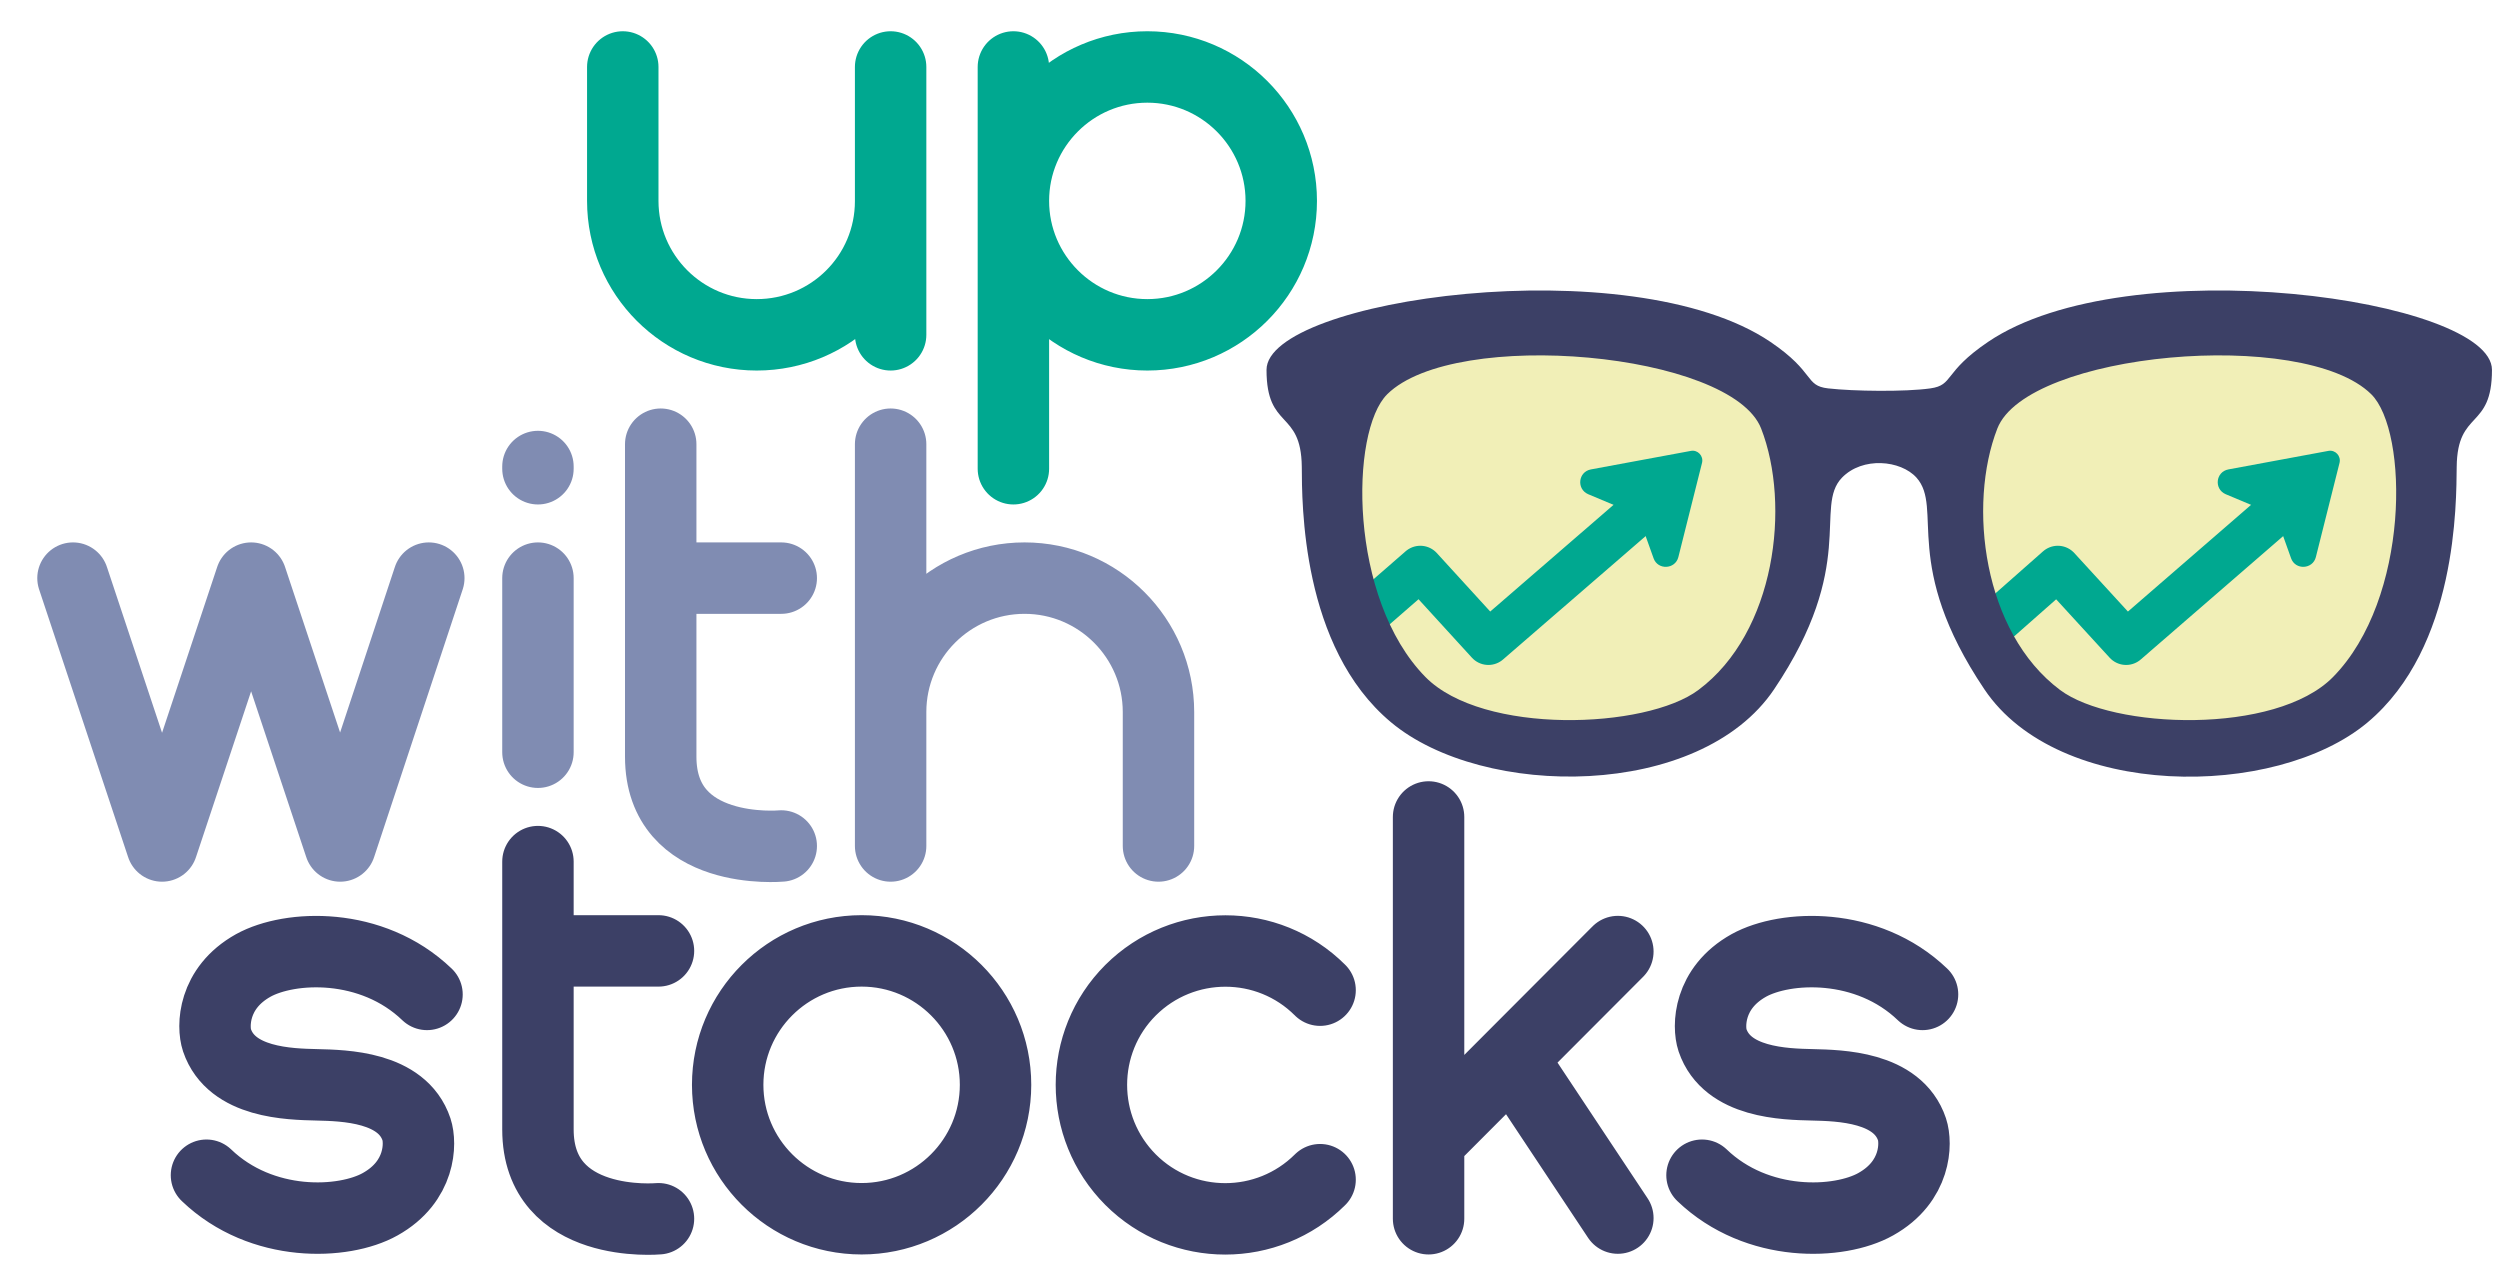
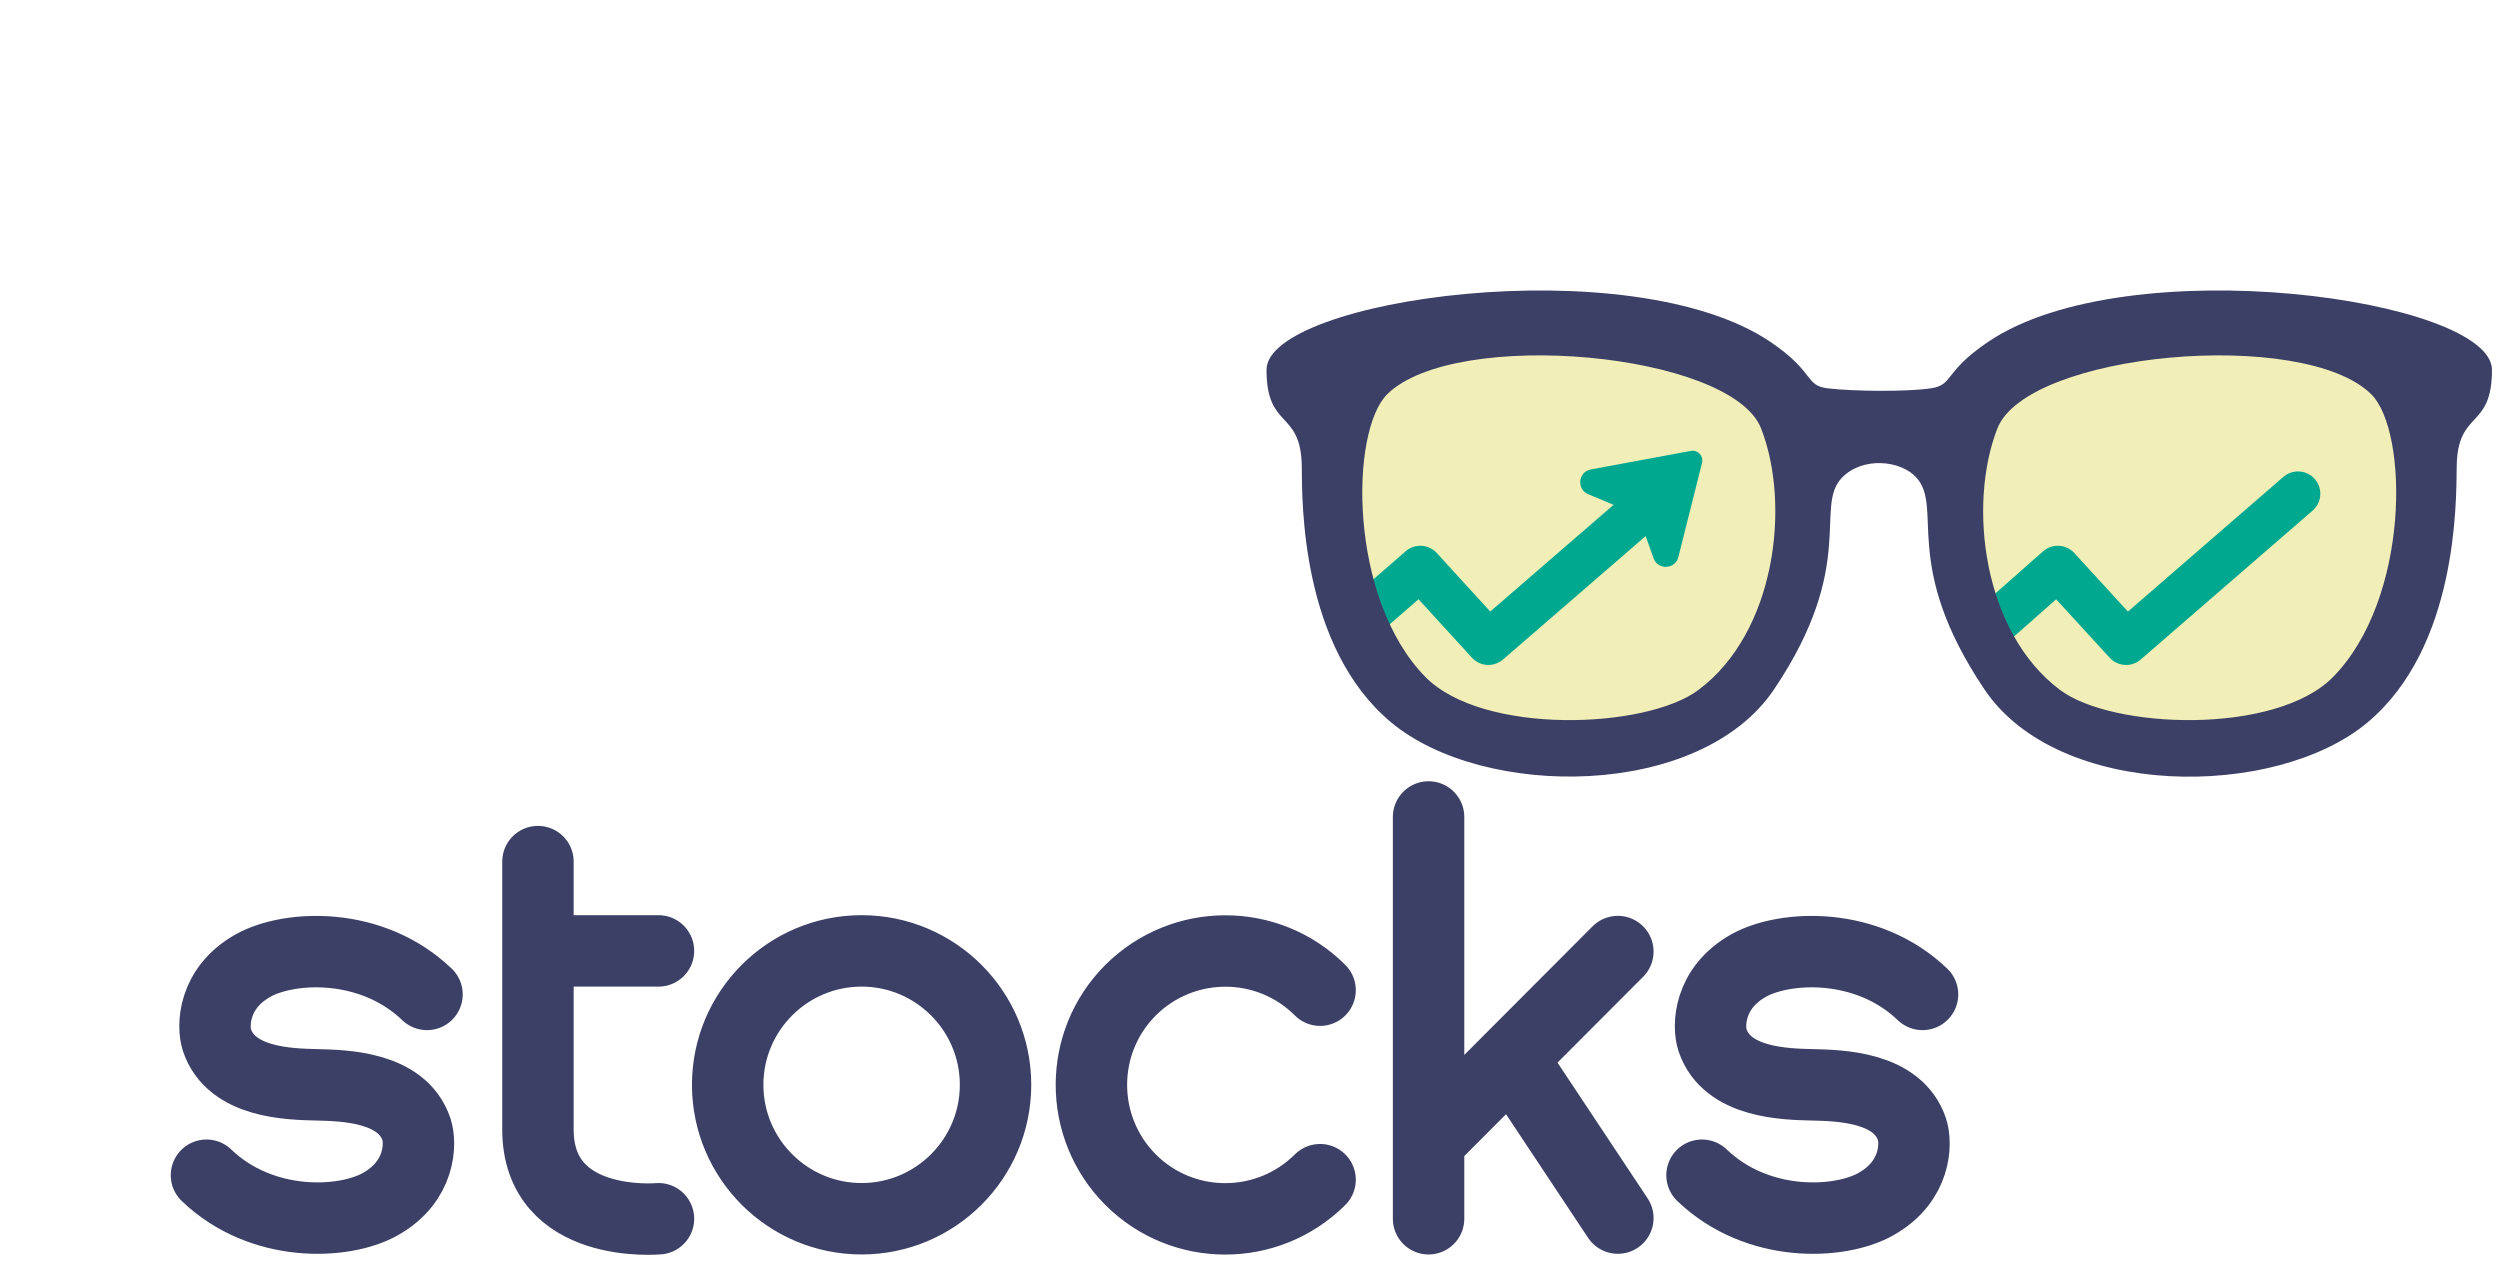
<svg xmlns="http://www.w3.org/2000/svg" version="1.1" viewBox="0 0 1120 576">
  <g fill="none" stroke-width="32" stroke-linecap="round" stroke-linejoin="round" stroke-miterlimit="10">
    <path stroke="#3C4066" d="  M241,426h54 M92.5,526.5c24.8,23.8,61.6,22.1,77.8,13c18.3-10.2,18.3-27.5,16.3-33.5c-6.4-19.2-32.4-19.7-44.7-20s-38.2-0.8-44.7-20  c-2-6-2-23.3,16.3-33.5c16.3-9,53-10.8,77.8,13 M241,386c0,0,0,82.5,0,120c0,45,54,40,54,40 M326,486c0,33.1,26.9,60,60,60  s60-26.9,60-60s-26.9-60-60-60S326,452.9,326,486z M591.4,443.6c-23.4-23.4-61.4-23.4-84.9,0c-23.4,23.4-23.4,61.4,0,84.9  c23.4,23.4,61.4,23.4,84.9,0 M640,366v180 M724.8,426.3l-84.8,85 M677.2,474l47.6,71.7 M762.5,526.5c24.8,23.8,61.6,22.1,77.8,13  c18.3-10.2,18.3-27.5,16.3-33.5c-6.4-19.2-32.4-19.7-44.7-20c-12.3-0.3-38.2-0.8-44.7-20c-2-6-2-23.3,16.3-33.5  c16.3-9,53-10.8,77.8,13" />
-     <path stroke="#808CB2" d="  M32.7,259l39.9,120l39.9-120l39.9,120l39.7-120 M241,259v78 M399,199v180 M519,379v-60c0-33.1-26.9-60-60-60s-60,26.9-60,60   M241,209v1 M296,199c0,0,0,102.5,0,140c0,45,54,40,54,40 M296,259h54" />
-     <path stroke="#00A890" d="  M279,30v60c0,33.1,26.9,60,60,60s60-26.7,60-59.9 M399,30v120 M454,30v180 M454,90c0,33.1,26.9,60,60,60s60-26.9,60-60  s-26.9-60-60-60S454,56.9,454,90z" />
  </g>
  <g>
    <path opacity="0.5" fill="#E5E170" d="M794,179c41,123-45.1,156.6-101,154   c-86-4-113-116-88-160C632.3,125,783.5,147.6,794,179z M890.8,179c-41,123,45.1,156.6,101,154c86-4,113-116,88-160   C1052.5,125,901.3,147.6,890.8,179z" />
    <polyline fill="none" stroke="#00A890" stroke-width="20" stroke-linecap="round" stroke-linejoin="round" stroke-miterlimit="10" points="   890.5,282.2 921.9,254.5 952.5,287.9 1029.5,221.2  " />
-     <path fill="#00A890" d="M1043.1,202l-44.8,8.3c-5.7,1.1-6.5,8.8-1.2,11.1l22.4,9.4l6.9,19.3c1.9,5.4,9.7,5,11.1-0.5   l10.6-42.2C1048.9,204.3,1046.2,201.4,1043.1,202z" />
    <polyline fill="none" stroke="#00A890" stroke-width="20" stroke-linecap="round" stroke-linejoin="round" stroke-miterlimit="10" points="   606.9,280.1 636.3,254.5 666.8,287.9 743.9,221.2  " />
    <path fill="#00A890" d="M757.5,202l-44.8,8.3c-5.7,1.1-6.5,8.8-1.2,11.1l22.4,9.4l6.9,19.3c1.9,5.4,9.7,5,11.1-0.5   l10.6-42.2C763.3,204.3,760.6,201.4,757.5,202z" />
    <path fill="#3C4066" d="M825.2,214c-12.7,13.2,7.1,39-30.4,94.8c-33.2,49.4-130.3,49.3-171.6,14.8   c-40.4-33.7-39.9-98.7-40-114.5c-0.3-25.8-15.8-16.3-15.8-43.4c0-31.7,163.2-54.9,225.8-12.5c20.2,13.7,15.2,19.6,25.8,20.8   c11.4,1.3,34.5,1.6,45.8,0c10.6-1.5,5.6-7.1,25.8-20.8c62.6-42.4,225.8-19.2,225.8,12.5c0,27.1-15.5,17.6-15.8,43.4   c-0.2,15.9,0.4,80.8-40,114.6c-41.3,34.5-138.5,34.5-171.6-14.9c-37.5-55.8-18.2-81.1-30.4-94.8C851.5,206.1,834.4,204.5,825.2,214   z M621.5,176.6c-16.8,16.6-17.4,91.6,17.1,126.7c25.7,26.1,98.8,23.4,122.3,5.8c34.6-25.8,41.4-82.9,28.1-117.1   S651.9,146.6,621.5,176.6z M894.8,192c-13.3,34.2-6.5,91.2,28.1,117.1c23.5,17.6,96.6,20.3,122.3-5.8   c34.5-35.1,33.9-110.1,17.1-126.7C1031.9,146.6,908.1,157.8,894.8,192z" />
  </g>
</svg>